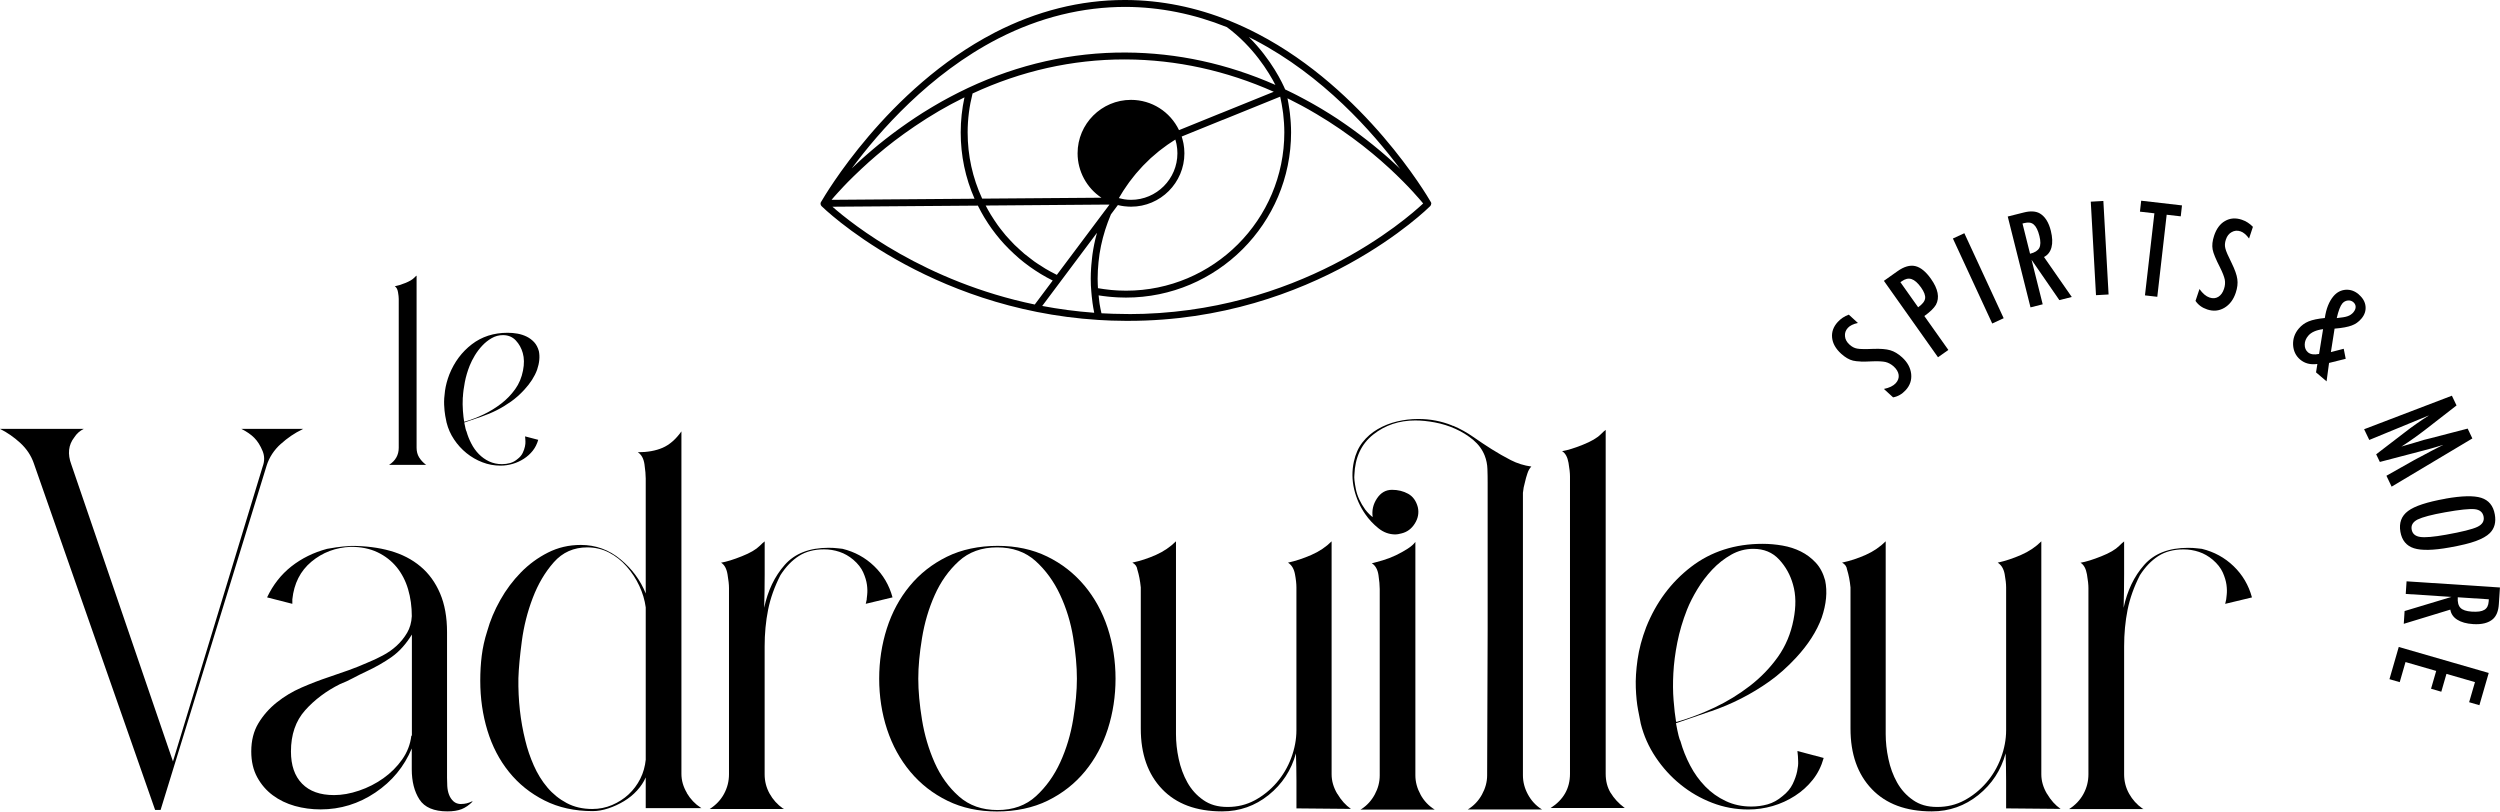
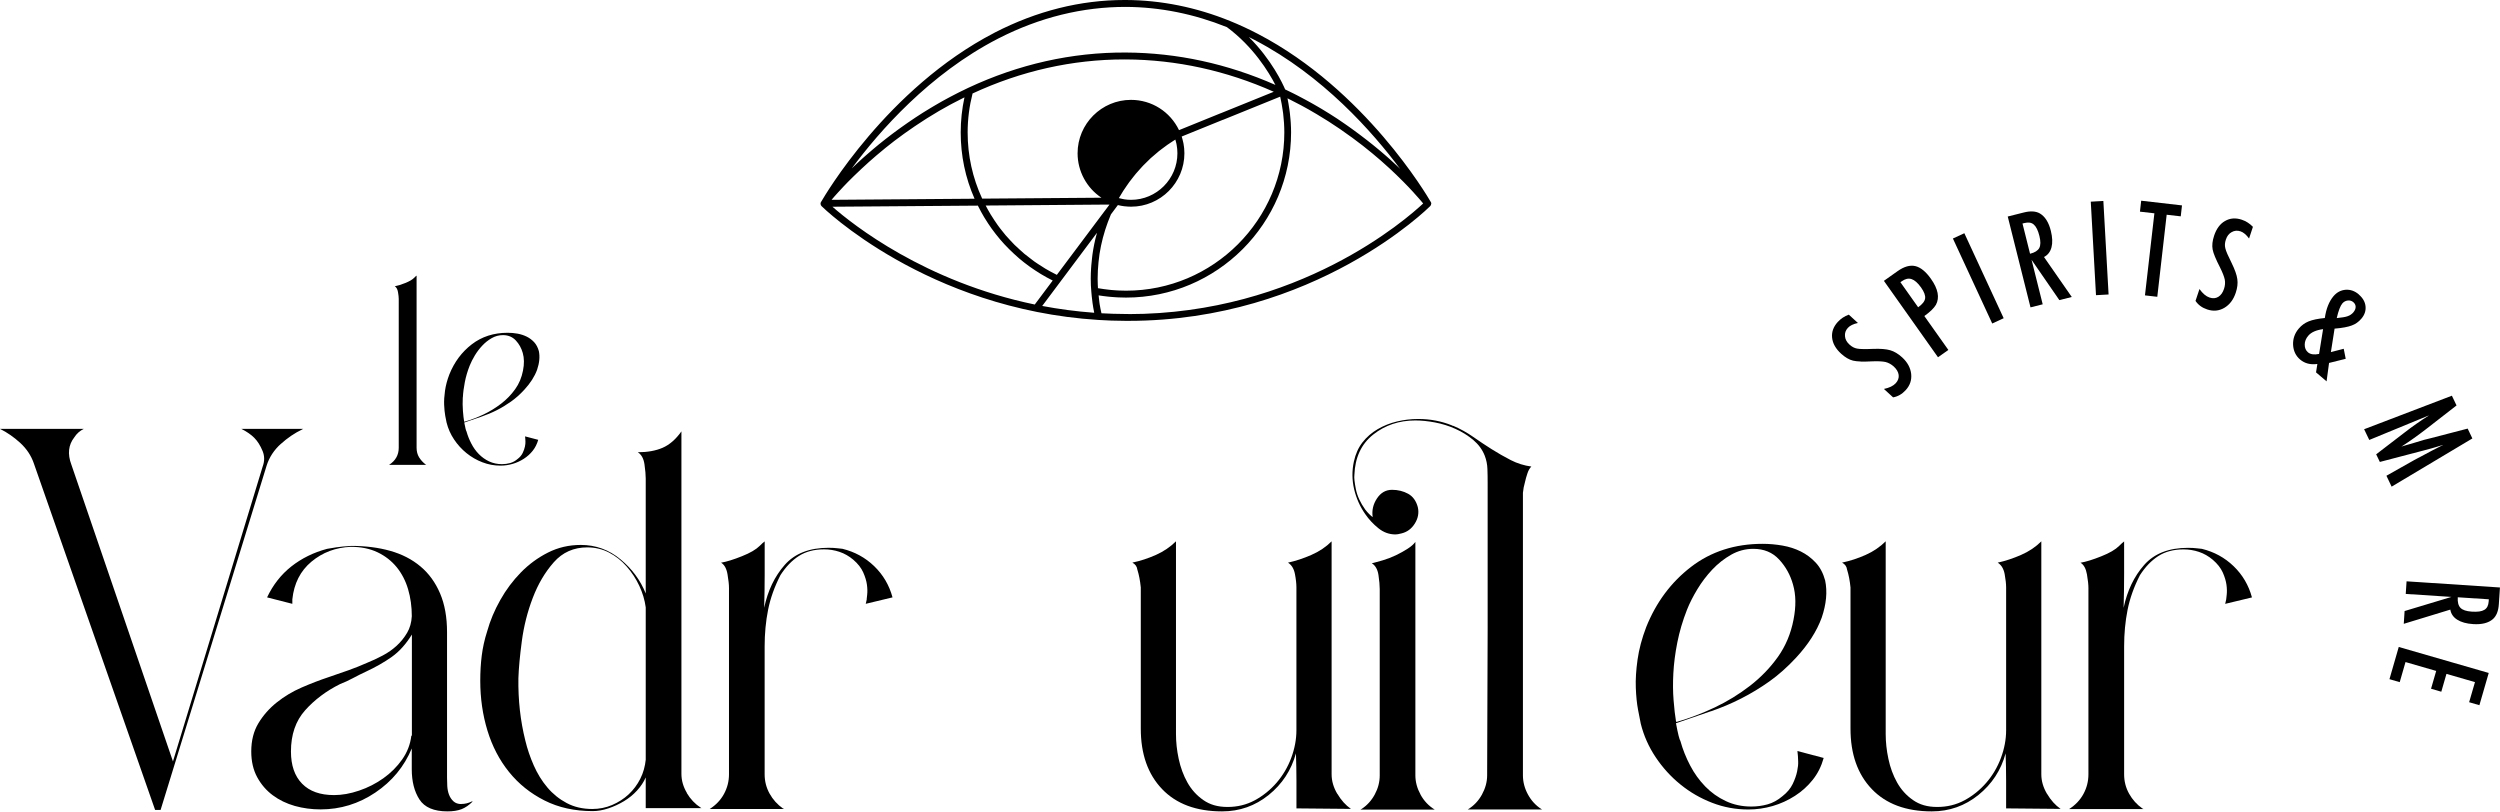
<svg xmlns="http://www.w3.org/2000/svg" id="Calque_2" viewBox="0 0 543.46 176.41">
  <g id="Calque_1-2" data-name="Calque_1">
    <g>
      <path d="M92.56,101c-.61-.47-1.1-1-1.46-1.59-.36-.59-.54-1.28-.54-2.08v-37.42c-.11.07-.29.23-.54.49-.4.4-1.04.77-1.94,1.13-.9.36-1.65.59-2.26.7.36.22.59.64.7,1.27.11.63.16,1.12.16,1.48v32.35c0,1.58-.7,2.82-2.1,3.72h8.09s-.07-.02-.11-.05Z" />
      <path d="M97.09,91.89c.32,1.29.86,2.51,1.62,3.64.75,1.13,1.65,2.12,2.7,2.97,1.04.84,2.19,1.51,3.45,1.99,1.26.49,2.57.73,3.94.73.9,0,1.78-.13,2.64-.38.86-.25,1.67-.62,2.43-1.11.75-.48,1.4-1.07,1.94-1.75.54-.68.93-1.47,1.19-2.37l-2.86-.75.05.54c0,.07,0,.26.03.57.02.31-.02.67-.11,1.11-.09.43-.25.89-.48,1.37-.23.49-.6.93-1.11,1.32-.5.43-1.04.73-1.62.89-.58.16-1.17.24-1.78.24-1.01,0-1.93-.2-2.78-.59-.85-.4-1.59-.93-2.24-1.59-.65-.66-1.2-1.43-1.64-2.29-.45-.86-.8-1.74-1.05-2.64-.11-.14-.27-.79-.49-1.94l.16-.05c1.26-.43,2.46-.84,3.61-1.24,1.15-.4,2.26-.86,3.32-1.4,1.06-.54,2.08-1.16,3.07-1.86.99-.7,1.95-1.55,2.88-2.56,1.33-1.44,2.26-2.89,2.8-4.37.5-1.47.63-2.82.38-4.04-.22-.79-.56-1.44-1.02-1.94-.47-.5-1.01-.91-1.62-1.21-.61-.3-1.28-.52-1.99-.65-.72-.13-1.44-.19-2.16-.19-3.02,0-5.62.84-7.79,2.51-2.17,1.67-3.8,3.85-4.88,6.55-.47,1.22-.78,2.4-.94,3.53s-.23,2.16-.19,3.07c.04.92.12,1.72.24,2.4.13.68.22,1.19.3,1.51ZM100.62,86.39c.05-1.04.2-2.16.43-3.34.23-1.19.58-2.37,1.05-3.56.29-.72.66-1.46,1.13-2.24.47-.77,1.01-1.48,1.62-2.13.61-.65,1.29-1.19,2.05-1.62.75-.43,1.56-.65,2.43-.65,1.15,0,2.08.39,2.8,1.16.72.77,1.22,1.68,1.51,2.72.32,1.11.34,2.39.05,3.83-.29,1.51-.85,2.86-1.7,4.04-.85,1.19-1.86,2.24-3.05,3.15s-2.46,1.7-3.83,2.35c-1.37.65-2.73,1.17-4.1,1.56h-.11c-.11-.65-.2-1.43-.27-2.35-.07-.92-.08-1.9-.03-2.94Z" />
      <path d="M61.03,96.52c1.47-1.33,3.03-2.39,4.69-3.18.07-.07.14-.11.22-.11h-13.47c1.15.58,2.08,1.22,2.8,1.94.72.72,1.33,1.69,1.83,2.91.43,1.08.43,2.19,0,3.34l-19.5,64.1L15.51,100.99c-.86-2.3-.65-4.27.65-5.93.5-.79,1.19-1.4,2.05-1.83H0c1.58.79,3.05,1.81,4.42,3.07,1.36,1.26,2.33,2.71,2.91,4.36l26.39,75.41h1.19l23.06-74.88c.57-1.79,1.6-3.36,3.07-4.69Z" />
      <path d="M100.3,174.79c-.72,0-1.29-.2-1.72-.59-.43-.39-.75-.88-.97-1.45-.22-.57-.34-1.2-.38-1.89-.04-.68-.05-1.27-.05-1.78v-31.67c0-3.23-.5-6.03-1.51-8.4-1.01-2.37-2.42-4.33-4.26-5.87-1.83-1.54-4.02-2.67-6.57-3.39-2.55-.72-5.37-1.08-8.46-1.08-1.29.07-2.41.18-3.34.32-.93.15-1.58.25-1.94.32-2.95.79-5.53,2.07-7.76,3.82-2.23,1.76-3.99,4-5.28,6.73l5.49,1.4v-.97c.36-3.45,1.74-6.18,4.15-8.19,2.41-2.01,5.26-3.09,8.56-3.23,2.23,0,4.17.4,5.82,1.19,1.65.79,3.03,1.87,4.15,3.23,1.11,1.37,1.94,2.96,2.48,4.79s.81,3.79.81,5.87c-.07,1.37-.41,2.57-1.02,3.61-.61,1.04-1.37,1.98-2.26,2.8-.9.83-1.92,1.55-3.07,2.15-1.15.61-2.26,1.13-3.34,1.56-1.29.58-2.64,1.11-4.04,1.62-1.4.5-2.85,1.01-4.36,1.51-1.94.65-3.9,1.4-5.87,2.26-1.98.86-3.77,1.94-5.39,3.23s-2.95,2.8-3.99,4.52c-1.04,1.72-1.56,3.77-1.56,6.14,0,2.15.43,4.02,1.29,5.6.86,1.58,1.99,2.89,3.39,3.93,1.4,1.04,3,1.81,4.79,2.32,1.79.5,3.66.75,5.6.75,4.31,0,8.28-1.22,11.9-3.66,3.63-2.44,6.27-5.64,7.92-9.59v4.52c0,2.66.56,4.85,1.67,6.57,1.11,1.72,3.14,2.59,6.09,2.59,1.22,0,2.24-.16,3.07-.48.82-.32,1.63-.88,2.42-1.67h-.22c-.72.36-1.47.54-2.26.54ZM89.53,159.92h-.11c-.22,1.87-.88,3.59-1.99,5.17-1.11,1.58-2.48,2.95-4.09,4.09-1.62,1.15-3.38,2.05-5.28,2.69-1.9.65-3.72.97-5.44.97-3.02,0-5.33-.82-6.95-2.48-1.62-1.65-2.42-3.99-2.42-7,0-3.66,1.02-6.64,3.07-8.94,2.05-2.3,4.58-4.2,7.6-5.71.93-.36,1.87-.79,2.8-1.29.93-.5,1.87-.97,2.8-1.4,2.15-1,4.04-2.08,5.66-3.23,1.62-1.15,3.07-2.76,4.36-4.85v21.98Z" />
      <path d="M149.32,172.37c-.79-1.33-1.19-2.71-1.19-4.15v-74.44c-1.22,1.72-2.59,2.91-4.09,3.56s-3.3.97-5.39.97c.79.5,1.27,1.38,1.45,2.64.18,1.26.27,2.28.27,3.07v24.99c-1.15-2.87-2.98-5.35-5.49-7.43-2.51-2.08-5.39-3.12-8.62-3.12-2.59,0-4.97.56-7.16,1.67-2.19,1.11-4.15,2.55-5.87,4.31-1.72,1.76-3.22,3.75-4.47,5.98-1.26,2.23-2.21,4.49-2.85,6.79-.58,1.8-.97,3.57-1.19,5.33-.22,1.76-.32,3.57-.32,5.44,0,3.81.52,7.42,1.56,10.83,1.04,3.41,2.6,6.41,4.69,9,2.08,2.59,4.65,4.65,7.7,6.19,3.05,1.55,6.55,2.32,10.5,2.32,1.08,0,2.21-.2,3.39-.59,1.19-.39,2.32-.92,3.39-1.56,1.08-.65,2.03-1.42,2.85-2.32.82-.9,1.45-1.85,1.89-2.85v6.68h12.17c-.07,0-.14-.04-.22-.11-1.22-.79-2.23-1.85-3.02-3.18ZM140.38,165.09c-.15,1.51-.54,2.91-1.19,4.2-.65,1.29-1.49,2.42-2.53,3.39-1.04.97-2.25,1.74-3.61,2.32-1.36.58-2.8.86-4.31.86-2.08,0-3.93-.43-5.55-1.29s-3.02-1.99-4.2-3.39c-1.19-1.4-2.17-3-2.96-4.79-.79-1.79-1.4-3.59-1.83-5.39-1.08-4.31-1.58-8.83-1.51-13.57.07-2.15.32-4.85.75-8.08.43-3.23,1.22-6.36,2.37-9.37,1.15-3.02,2.67-5.6,4.58-7.76,1.9-2.15,4.33-3.23,7.27-3.23,1.72,0,3.3.38,4.74,1.13,1.44.75,2.71,1.76,3.82,3.02,1.11,1.26,2.03,2.66,2.75,4.2.72,1.54,1.19,3.11,1.4,4.69v33.07Z" />
      <path d="M188.42,130.29l-.22.97,5.82-1.4c-.72-2.66-2.05-4.92-3.99-6.79-1.94-1.87-4.24-3.12-6.9-3.77-.14,0-.48-.04-1.02-.11-.54-.07-1.2-.11-1.99-.11-4.17,0-7.34,1.24-9.53,3.72-2.19,2.48-3.68,5.59-4.47,9.32.07-2.44.11-4.86.11-7.27v-7.16c-.22.15-.58.47-1.08.97-.79.79-2.08,1.55-3.88,2.26-1.8.72-3.3,1.19-4.52,1.4.72.43,1.19,1.28,1.4,2.53.22,1.26.32,2.25.32,2.96v40.51c0,1.51-.36,2.93-1.08,4.26-.72,1.33-1.76,2.42-3.12,3.29h16.16c-.07-.07-.15-.11-.22-.11-1.22-.86-2.19-1.94-2.91-3.23-.72-1.29-1.08-2.69-1.08-4.2v-27.8c0-2.8.25-5.46.75-7.97.5-2.51,1.4-5.03,2.69-7.54,1.15-1.79,2.48-3.18,3.99-4.15,1.51-.97,3.34-1.45,5.49-1.45,1.15,0,2.26.18,3.34.54,1.08.36,2.08.93,3.02,1.72,1,.86,1.72,1.78,2.15,2.75.43.97.7,1.87.81,2.69.11.83.12,1.55.05,2.15-.07.61-.11.95-.11,1.02Z" />
-       <path d="M235.72,127.28c-2.23-2.66-4.92-4.76-8.08-6.3-3.16-1.54-6.75-2.32-10.77-2.32s-7.85.79-11.04,2.37c-3.2,1.58-5.89,3.7-8.08,6.36-2.19,2.66-3.84,5.73-4.96,9.21-1.11,3.48-1.67,7.13-1.67,10.93s.57,7.56,1.72,11.04c1.15,3.48,2.84,6.55,5.06,9.21,2.23,2.66,4.92,4.76,8.08,6.3,3.16,1.55,6.75,2.32,10.77,2.32s7.85-.79,11.04-2.37c3.2-1.58,5.89-3.7,8.08-6.36,2.19-2.66,3.84-5.73,4.96-9.21,1.11-3.48,1.67-7.13,1.67-10.94s-.58-7.56-1.72-11.04c-1.15-3.48-2.84-6.55-5.06-9.21ZM233.29,156.37c-.54,3.3-1.47,6.41-2.8,9.32-1.33,2.91-3.09,5.37-5.28,7.38-2.19,2.01-4.97,3.02-8.35,3.02s-6.18-.99-8.4-2.96c-2.23-1.97-3.99-4.42-5.28-7.33-1.29-2.91-2.21-6.01-2.75-9.32-.54-3.3-.81-6.28-.81-8.94s.27-5.53.81-8.83c.54-3.3,1.45-6.41,2.75-9.32,1.29-2.91,3.03-5.37,5.23-7.38,2.19-2.01,4.97-3.02,8.35-3.02s6.16.99,8.35,2.96c2.19,1.98,3.97,4.42,5.33,7.33,1.36,2.91,2.32,6.02,2.85,9.32.54,3.3.81,6.29.81,8.94s-.27,5.53-.81,8.83Z" />
      <path d="M290.71,172.58c-.83-1.4-1.24-2.82-1.24-4.26v-50.64c-1.22,1.22-2.69,2.21-4.42,2.96-1.72.75-3.41,1.31-5.06,1.67.79.5,1.29,1.33,1.51,2.48.22,1.15.32,2.12.32,2.91v31.03c0,2.01-.38,4.02-1.13,6.03-.75,2.01-1.82,3.81-3.18,5.39-1.37,1.58-2.95,2.85-4.74,3.82-1.8.97-3.77,1.45-5.92,1.45s-3.84-.5-5.28-1.51c-1.44-1-2.59-2.28-3.45-3.82-.86-1.54-1.49-3.25-1.89-5.12-.4-1.87-.59-3.66-.59-5.39v-41.91c-1.22,1.22-2.68,2.21-4.36,2.96-1.69.75-3.39,1.31-5.12,1.67.65.36,1,.86,1.08,1.51.36,1.15.61,2.44.75,3.88v30.7c0,5.53,1.54,9.91,4.63,13.14,3.09,3.23,7.43,4.85,13.04,4.85,3.81,0,7.18-1.19,10.13-3.56,2.94-2.37,4.92-5.39,5.93-9.05.07,2.01.11,4,.11,5.98v5.98l11.85.11c-1.15-.79-2.14-1.89-2.96-3.29Z" />
      <path d="M335.05,175.87c-1.22-.79-2.19-1.85-2.91-3.18-.72-1.33-1.08-2.71-1.08-4.15v-61.41c.07-.79.22-1.54.43-2.26.14-.65.32-1.29.54-1.94.21-.65.5-1.15.86-1.51-1.58-.22-3.07-.68-4.47-1.4-1.4-.72-2.78-1.51-4.15-2.37-1.37-.86-2.71-1.76-4.04-2.69-1.33-.93-2.75-1.72-4.26-2.37-.14,0-.25-.04-.32-.11-2.3-.93-4.74-1.4-7.33-1.4-1.58,0-3.12.18-4.63.54-1.51.36-2.91.92-4.2,1.67-1.29.75-2.39,1.71-3.29,2.85-.9,1.15-1.53,2.55-1.89,4.2-.43,2.01-.41,4,.05,5.98.47,1.98,1.27,3.79,2.42,5.44.79,1.15,1.74,2.17,2.86,3.07,1.11.9,2.35,1.35,3.72,1.35.29,0,.72-.07,1.29-.22,1.22-.29,2.19-1,2.91-2.15.72-1.15.93-2.33.65-3.56-.36-1.36-1.06-2.33-2.1-2.91-1.04-.57-2.21-.86-3.5-.86-1.37,0-2.46.63-3.29,1.89-.83,1.26-1.13,2.6-.92,4.04-.21-.14-.47-.36-.75-.65-.29-.29-.58-.61-.86-.97-1.08-1.51-1.76-3-2.05-4.47-.29-1.47-.4-2.49-.32-3.07.14-3.81,1.51-6.73,4.09-8.78,2.59-2.05,5.64-3.07,9.16-3.07,1.29,0,2.71.14,4.25.43,1.54.29,3.03.75,4.47,1.4,1.44.65,2.73,1.45,3.88,2.42,1.15.97,1.97,2.1,2.48,3.39.36.93.56,1.9.59,2.91.04,1.01.05,2.01.05,3.02v31.89l-.11,31.67c0,1.44-.38,2.84-1.13,4.2-.75,1.37-1.78,2.44-3.07,3.23h16.16c-.07,0-.11-.02-.11-.05s-.04-.05-.11-.05Z" />
      <path d="M308.81,172.74c-.75-1.36-1.13-2.76-1.13-4.2v-50.74c-.36.5-.93,1.01-1.72,1.51-.79.5-1.63.97-2.53,1.4-.9.43-1.83.79-2.8,1.08-.97.29-1.78.5-2.42.65.79.5,1.27,1.36,1.45,2.59.18,1.22.27,2.23.27,3.02v40.51c0,1.44-.36,2.82-1.08,4.15-.72,1.33-1.69,2.39-2.91,3.18-.07,0-.11.02-.11.05s-.04.05-.11.05h16.16c-1.29-.79-2.32-1.87-3.07-3.23Z" />
-       <path d="M350.13,172.37c-.72-1.19-1.08-2.57-1.08-4.15v-74.77c-.22.14-.58.47-1.08.97-.79.79-2.08,1.54-3.88,2.26-1.8.72-3.3,1.19-4.52,1.4.72.43,1.18,1.28,1.4,2.53.22,1.26.32,2.25.32,2.96v64.64c0,3.16-1.4,5.64-4.2,7.43h16.16c-.07,0-.14-.04-.21-.11-1.22-.93-2.19-1.99-2.91-3.18Z" />
      <path d="M371.89,154.64c2.3-.79,4.51-1.72,6.62-2.8,2.12-1.08,4.17-2.32,6.14-3.72,1.97-1.4,3.89-3.11,5.76-5.12,2.66-2.87,4.52-5.78,5.6-8.73,1-2.94,1.26-5.64.75-8.08-.43-1.58-1.11-2.87-2.05-3.88-.93-1-2.01-1.81-3.23-2.42-1.22-.61-2.55-1.04-3.99-1.29-1.44-.25-2.87-.38-4.31-.38-6.03,0-11.22,1.67-15.57,5.01-4.35,3.34-7.59,7.7-9.75,13.09-.93,2.44-1.56,4.79-1.88,7.06-.32,2.26-.45,4.31-.38,6.14.07,1.83.23,3.43.49,4.79.25,1.37.45,2.37.59,3.02.65,2.59,1.72,5.01,3.23,7.27,1.51,2.26,3.3,4.24,5.39,5.93,2.08,1.69,4.38,3.02,6.9,3.99,2.51.97,5.13,1.45,7.86,1.45,1.79,0,3.55-.25,5.28-.75,1.72-.5,3.34-1.24,4.85-2.21,1.51-.97,2.8-2.14,3.88-3.5,1.08-1.36,1.87-2.94,2.37-4.74l-5.71-1.51.11,1.08c0,.15.02.52.05,1.13.04.61-.04,1.35-.22,2.21-.18.86-.5,1.78-.97,2.75-.47.97-1.2,1.85-2.21,2.64-1.01.86-2.08,1.45-3.23,1.78-1.15.32-2.33.48-3.55.48-2.01,0-3.86-.39-5.55-1.19-1.69-.79-3.18-1.85-4.47-3.18-1.29-1.33-2.39-2.85-3.29-4.58-.9-1.72-1.6-3.48-2.1-5.28-.21-.29-.54-1.58-.97-3.88l.32-.11c2.51-.86,4.92-1.69,7.22-2.48ZM364.35,156.91c-.21-1.29-.4-2.85-.54-4.69-.15-1.83-.16-3.79-.05-5.87.11-2.08.39-4.31.86-6.68.47-2.37,1.17-4.74,2.1-7.11.57-1.44,1.33-2.93,2.26-4.47.93-1.54,2.01-2.96,3.23-4.26,1.22-1.29,2.58-2.37,4.09-3.23,1.51-.86,3.12-1.29,4.85-1.29,2.3,0,4.17.77,5.6,2.32,1.44,1.55,2.44,3.36,3.02,5.44.65,2.23.68,4.78.11,7.65-.58,3.02-1.71,5.71-3.39,8.08-1.69,2.37-3.72,4.47-6.09,6.3s-4.92,3.39-7.65,4.69c-2.73,1.29-5.46,2.33-8.19,3.12h-.22Z" />
      <path d="M444.99,172.58c-.83-1.4-1.24-2.82-1.24-4.26v-50.64c-1.22,1.22-2.69,2.21-4.42,2.96-1.72.75-3.41,1.31-5.06,1.67.79.5,1.29,1.33,1.51,2.48.21,1.15.32,2.12.32,2.91v31.03c0,2.01-.38,4.02-1.13,6.03-.75,2.01-1.81,3.81-3.18,5.39-1.37,1.58-2.95,2.85-4.74,3.82-1.8.97-3.77,1.45-5.93,1.45s-3.84-.5-5.28-1.51c-1.44-1-2.59-2.28-3.45-3.82-.86-1.54-1.49-3.25-1.88-5.12-.4-1.87-.59-3.66-.59-5.39v-41.91c-1.22,1.22-2.68,2.21-4.36,2.96-1.69.75-3.39,1.31-5.12,1.67.65.36,1,.86,1.08,1.51.36,1.15.61,2.44.75,3.88v30.7c0,5.53,1.54,9.91,4.63,13.14,3.09,3.23,7.43,4.85,13.04,4.85,3.81,0,7.18-1.19,10.13-3.56,2.94-2.37,4.92-5.39,5.92-9.05.07,2.01.11,4,.11,5.98v5.98l11.85.11c-1.15-.79-2.14-1.89-2.96-3.29Z" />
      <path d="M478.65,119.31c-.14,0-.48-.04-1.02-.11-.54-.07-1.2-.11-1.99-.11-4.17,0-7.34,1.24-9.53,3.72-2.19,2.48-3.68,5.59-4.47,9.32.07-2.44.11-4.86.11-7.27v-7.16c-.22.15-.58.47-1.08.97-.79.79-2.08,1.55-3.88,2.26-1.8.72-3.3,1.19-4.52,1.4.72.43,1.18,1.28,1.4,2.53.22,1.26.32,2.25.32,2.96v40.51c0,1.51-.36,2.93-1.08,4.26-.72,1.33-1.76,2.42-3.12,3.29h16.16c-.07-.07-.14-.11-.21-.11-1.22-.86-2.19-1.94-2.91-3.23-.72-1.29-1.08-2.69-1.08-4.2v-27.8c0-2.8.25-5.46.75-7.97.5-2.51,1.4-5.03,2.69-7.54,1.15-1.79,2.48-3.18,3.99-4.15,1.51-.97,3.34-1.45,5.49-1.45,1.15,0,2.26.18,3.34.54,1.08.36,2.08.93,3.02,1.72,1,.86,1.72,1.78,2.16,2.75.43.97.7,1.87.81,2.69.11.83.12,1.55.05,2.15-.07.61-.11.95-.11,1.02l-.22.97,5.82-1.4c-.72-2.66-2.05-4.92-3.99-6.79-1.94-1.87-4.24-3.12-6.9-3.77Z" />
      <path d="M404.51,78.6c.7.02,1.53,0,2.51-.05.63-.03,1.19-.03,1.66,0,.47.03.87.07,1.19.14.65.16,1.25.49,1.8.98.63.58.98,1.19,1.07,1.83.08.65-.13,1.25-.63,1.8-.54.59-1.4,1.01-2.58,1.25l2,1.83c1.03-.18,1.94-.7,2.73-1.56.94-1.02,1.34-2.2,1.2-3.53-.15-1.34-.81-2.55-1.97-3.61-.86-.78-1.72-1.29-2.58-1.54-.88-.26-2.12-.36-3.71-.3-.86.04-1.57.05-2.15.04-.57,0-1.02-.04-1.33-.1-.6-.1-1.16-.4-1.68-.88-.6-.55-.92-1.15-.97-1.81-.07-.68.14-1.29.63-1.82.45-.49,1.18-.85,2.18-1.06l-1.98-1.81c-.94.34-1.74.87-2.4,1.59-.95,1.04-1.36,2.18-1.23,3.43.13,1.24.78,2.39,1.96,3.47.87.79,1.73,1.3,2.59,1.51.44.1,1.01.17,1.71.19Z" />
      <path d="M423.54,76.07l-5.22-7.37c1.23-.87,2.07-1.69,2.52-2.44.84-1.56.48-3.45-1.09-5.66-1.11-1.57-2.25-2.49-3.41-2.76-1.15-.26-2.44.11-3.86,1.12l-2.95,2.09,11.76,16.61,2.24-1.58ZM416.97,66.79l-3.85-5.44.31-.22c.74-.52,1.44-.68,2.11-.46s1.35.82,2.06,1.81c.69.97.98,1.77.89,2.4-.09.62-.59,1.26-1.52,1.92Z" />
      <rect x="428.67" y="50.31" width="2.74" height="20.36" transform="translate(14.36 186.2) rotate(-24.83)" />
      <path d="M444.05,66.15l-2.42-9.67,6.04,8.76,2.7-.68-6.04-8.69c.83-.42,1.37-1.12,1.63-2.1.26-.98.21-2.17-.14-3.59-.46-1.84-1.25-3.1-2.37-3.77-.88-.51-2.05-.59-3.5-.22l-3.5.88,4.95,19.75,2.66-.67ZM439.65,48.59l.45-.11c.42-.1.79-.13,1.13-.08.33.05.63.19.89.42.26.23.49.54.69.96.2.41.38.93.53,1.54.28,1.13.27,1.99-.03,2.58-.31.58-.98,1.01-2.01,1.26l-1.64-6.56Z" />
      <rect x="455.07" y="43.71" width="2.74" height="20.36" transform="translate(-2.3 25.6) rotate(-3.2)" />
      <polygon points="466.28 64.21 468.96 64.52 471 46.68 474.06 47.03 474.33 44.65 465.46 43.63 465.19 46.01 468.33 46.37 466.28 64.21" />
      <path d="M483.68,48.04c-1.08.62-1.87,1.69-2.37,3.2-.37,1.12-.48,2.11-.32,2.98.08.44.26.99.53,1.63.27.65.62,1.4,1.07,2.27.28.57.51,1.07.68,1.51.17.44.29.82.36,1.14.12.66.07,1.34-.17,2.04-.27.81-.68,1.38-1.24,1.72-.56.34-1.19.39-1.9.15-.76-.25-1.49-.87-2.19-1.85l-.86,2.58c.58.87,1.43,1.49,2.54,1.86,1.32.44,2.55.33,3.71-.34,1.17-.69,1.99-1.78,2.49-3.27.37-1.1.48-2.09.35-2.98-.12-.91-.54-2.08-1.24-3.51-.38-.77-.69-1.42-.92-1.94-.23-.53-.38-.95-.45-1.26-.15-.59-.11-1.22.12-1.89.25-.77.68-1.31,1.26-1.62.59-.34,1.23-.4,1.92-.17.63.21,1.25.73,1.86,1.56l.84-2.54c-.7-.72-1.5-1.24-2.43-1.55-1.33-.44-2.54-.35-3.63.28Z" />
      <path d="M512.78,64.01c-.88-.75-1.83-1.09-2.87-1.02-1.04.08-1.91.54-2.64,1.39-.97,1.15-1.6,2.73-1.89,4.75-1.49.14-2.66.39-3.51.73-.84.34-1.56.86-2.15,1.56-.88,1.03-1.29,2.21-1.24,3.53.07,1.33.58,2.39,1.52,3.2,1.01.86,2.27,1.18,3.76.97l-.29,1.83,2.29,1.95.54-4,3.62-.9-.43-2.18-2.79.72.8-5.1c.85-.07,1.59-.16,2.21-.28.62-.12,1.12-.25,1.51-.4.81-.29,1.52-.79,2.11-1.49.7-.82,1-1.72.9-2.69-.1-.96-.59-1.81-1.47-2.56ZM504.13,76.94c-1.07.22-1.88.1-2.41-.35-.48-.41-.72-.97-.71-1.67,0-.7.26-1.35.78-1.95.64-.75,1.71-1.22,3.21-1.42l-.87,5.4ZM511.61,67.87c-.35.41-.77.7-1.28.87-.25.09-.57.17-.96.23s-.86.13-1.4.18c.37-1.61.78-2.67,1.22-3.19.31-.36.69-.57,1.15-.63.48-.06.89.06,1.23.35.33.28.5.62.51,1.01s-.15.78-.47,1.17Z" />
      <path d="M530.8,96.87l-2.23,1.14-2.41,1.29c-.15.07-.34.17-.56.29-.22.12-.49.27-.8.43l-6.03,3.4,1.13,2.37,17.55-10.48-1.02-2.14-8.05,2.09-1.45.36-2.15.65-2.27.66s-.09.02-.17.05c-.08.03-.19.07-.33.12.97-.63,1.88-1.25,2.74-1.86.86-.61,1.71-1.24,2.55-1.89l6.71-5.21-1.01-2.12-19.08,7.29,1.12,2.33,12.99-5.35c-.97.62-1.89,1.23-2.75,1.84-.86.6-1.71,1.22-2.52,1.86l-6.22,4.77.8,1.66,8.75-2.29.69-.18,1.82-.49c.24-.07.54-.15.89-.26.35-.1.76-.23,1.22-.37l.4-.12c-.08.05-.15.09-.2.12-.05.03-.08.05-.1.05Z" />
-       <path d="M531.61,108.41c-4,.71-6.71,1.6-8.13,2.67-1.46,1.08-2.01,2.6-1.67,4.54.33,1.85,1.31,3.04,2.94,3.56,1.63.52,4.21.47,7.75-.17,2.53-.45,4.43-.92,5.7-1.39,1.37-.5,2.4-1.08,3.07-1.75,1.01-1.02,1.36-2.37,1.06-4.05-.33-1.88-1.32-3.08-2.95-3.6-1.62-.51-4.21-.45-7.78.18ZM537.99,110.69c1.1.13,1.74.68,1.91,1.64.17.96-.29,1.7-1.37,2.21-1.08.51-3.35,1.08-6.82,1.7-2.68.48-4.55.64-5.61.48-1.06-.16-1.68-.69-1.84-1.6-.17-.93.26-1.65,1.27-2.18,1.08-.53,3.08-1.06,6.01-1.58,3.18-.57,5.33-.79,6.44-.67Z" />
      <path d="M523.15,126.37l-.18,2.74,9.94.65-10.19,3.07-.18,2.78,10.12-3.09c.15.92.65,1.65,1.5,2.19s2,.87,3.46.96c1.89.12,3.33-.24,4.31-1.1.76-.68,1.19-1.77,1.28-3.26l.24-3.6-20.31-1.34ZM541,130.75c-.03.43-.12.8-.27,1.1-.15.3-.37.54-.67.72s-.67.3-1.12.36c-.45.06-1,.07-1.63.03-1.17-.08-1.98-.35-2.44-.82-.46-.47-.66-1.24-.59-2.3l6.75.44-.03.46Z" />
      <polygon points="519.43 147.64 521.66 148.29 522.92 143.92 529.59 145.85 528.47 149.72 530.7 150.37 531.82 146.49 538.02 148.28 536.75 152.65 538.98 153.3 541.01 146.29 521.45 140.64 519.43 147.64" />
      <path d="M311.15,44.29c0-.17-.07-.36-.18-.49-.01-.02-.03-.04-.04-.06-.59-1.02-14.19-24.24-37.46-36.36-2.03-1.06-4.08-2.01-6.09-2.82C260.01,1.57,252.41.04,244.77,0c-.11,0-.21,0-.32,0-9.58,0-19.07,2.38-28.21,7.08-.04.02-.08.05-.12.07-23.28,12.06-36.95,35.59-37.53,36.58,0,0,0,0,0,0-.02.02-.03.04-.04.07-.02.03-.04.04-.06.07-.07.12-.12.27-.12.41,0,.2.08.39.22.53.22.22,22.8,22.38,60.15,24.74,0,0,0,0,0,0,1.8.12,3.77.19,6,.2.18,0,.35,0,.53,0,40.63,0,65.39-24.7,65.64-24.95.14-.14.21-.33.21-.53ZM237.86,67.99c-3.94-.29-7.71-.8-11.3-1.48l4.02-5.37s0,0,0,0l7.88-10.53c-.02.09-.04.18-.06.26-.19.68-.36,1.37-.5,2.06,0,.04-.02.09-.03.13-.15.73-.27,1.47-.38,2.21-.03.22-.06.44-.08.66-.07.56-.13,1.11-.17,1.67-.02.22-.04.45-.05.67-.05.76-.08,1.51-.08,2.28,0,.52,0,1.01.03,1.47.02.46.05.9.09,1.31,0,0,0,0,0,0h0c.05.71.13,1.41.22,2.11.02.14.04.28.05.42.09.67.21,1.33.34,1.98,0,.04.01.09.02.14ZM180.96,44.94l31.61-.24c.03.06.07.12.1.19.4.79.81,1.56,1.26,2.31.05.08.1.16.15.24.47.77.96,1.52,1.49,2.26.03.04.06.08.09.12.54.75,1.11,1.47,1.7,2.17.01.02.03.04.04.05.59.7,1.21,1.36,1.86,2.01.06.06.11.11.17.17.62.62,1.27,1.21,1.93,1.79.08.07.17.15.25.22.65.55,1.33,1.08,2.03,1.59.11.08.21.15.32.23.69.49,1.4.96,2.13,1.41.12.07.23.14.35.21.73.44,1.48.85,2.24,1.23.05.03.11.06.16.09l-3.9,5.21c-23.92-4.96-39.55-17.37-43.97-21.25ZM217.04,8.36c8.99-4.6,18.31-6.87,27.72-6.86,7.41.04,14.79,1.52,21.95,4.4,5.74,4.25,9.1,9.76,10.54,12.56-10.45-4.61-21.37-6.98-32.48-7.04-11.78-.07-23.32,2.54-34.32,7.69-.66.31-1.31.63-1.95.95-.21.1-.41.21-.61.31-.43.22-.86.44-1.29.67-.23.12-.46.25-.69.37-.39.21-.78.43-1.17.64-.23.13-.46.26-.68.39-.39.22-.77.44-1.15.67-.21.12-.42.25-.62.37-.43.26-.84.51-1.26.77-.15.09-.29.18-.44.27-.56.35-1.11.71-1.65,1.07-.08.06-.17.11-.25.17-.45.3-.9.6-1.33.9-.17.12-.34.24-.51.36-.34.24-.69.48-1.02.72-.18.13-.36.26-.54.39-.32.23-.64.47-.95.7-.17.13-.34.25-.51.38-.33.25-.64.49-.96.74-.14.11-.29.22-.43.33-.39.31-.77.61-1.15.92-.05.04-.11.09-.17.13-.44.36-.86.71-1.27,1.06-.09.08-.18.15-.27.23-.32.27-.63.53-.93.8-.12.11-.25.22-.37.32-.26.23-.52.46-.78.69-.12.11-.24.22-.36.33-.25.23-.5.45-.74.68-.1.1-.21.19-.31.29-.26.25-.52.49-.76.72-.05.05-.11.11-.17.16,5.99-8.09,16.89-20.53,31.76-28.19.04-.02.08-.04.11-.07ZM304.13,36.47c-.21-.2-.42-.4-.64-.6-.13-.12-.27-.25-.4-.37-.21-.19-.42-.38-.63-.58-.15-.13-.29-.26-.44-.4-.22-.2-.44-.39-.67-.59-.15-.13-.3-.26-.46-.4-.25-.21-.5-.43-.76-.65-.14-.12-.28-.24-.43-.36-.4-.33-.81-.67-1.23-1.01-.05-.04-.1-.08-.15-.12-.38-.3-.76-.61-1.15-.91-.15-.12-.31-.24-.47-.36-.29-.23-.59-.46-.89-.68-.18-.14-.37-.28-.56-.42-.29-.22-.58-.43-.88-.65-.2-.14-.39-.28-.59-.43-.31-.22-.62-.44-.93-.66-.2-.14-.39-.27-.59-.41-.34-.24-.69-.47-1.04-.71-.18-.12-.35-.24-.53-.36-.53-.35-1.07-.7-1.62-1.04-.06-.04-.12-.07-.18-.11-.49-.31-.99-.62-1.5-.92-.2-.12-.41-.24-.61-.36-.38-.22-.75-.44-1.14-.66-.23-.13-.47-.27-.71-.4-.37-.21-.73-.41-1.11-.61-.25-.14-.5-.27-.75-.4-.38-.2-.76-.4-1.14-.6-.25-.13-.5-.26-.75-.38-.42-.21-.85-.42-1.27-.62-.18-.09-.35-.18-.54-.26-.54-1.27-2.94-6.47-7.89-11.39.42.21.85.43,1.27.65,14.82,7.72,25.66,20.02,31.61,28.01-.08-.08-.17-.16-.25-.24ZM244.42,12.92c.11,0,.23,0,.34,0,11,.06,21.8,2.43,32.14,7.03l-11.46,4.64s-.08.02-.12.04l-9.02,3.66c-1.93-4.02-5.95-6.58-10.44-6.58-6.4,0-11.61,5.21-11.61,11.61,0,3.93,2,7.55,5.18,9.66l-25.92.2c-2.09-4.52-3.16-9.36-3.16-14.4,0-2.88.37-5.72,1.07-8.46,10.59-4.91,21.69-7.4,33-7.4ZM244.43,43.33c-.15-.02-.3-.06-.45-.09-.25-.05-.5-.1-.74-.17,0,0-.01,0-.02,0,.14-.24.29-.47.43-.71.17-.29.35-.58.53-.87.24-.38.5-.75.76-1.12.19-.27.37-.54.56-.8.28-.38.57-.75.87-1.12.19-.24.37-.48.57-.71.34-.4.69-.79,1.05-1.18.17-.18.33-.37.5-.55.54-.56,1.09-1.1,1.66-1.63.04-.04.09-.07.13-.11.53-.48,1.08-.95,1.64-1.4.21-.16.42-.32.63-.48.41-.31.82-.63,1.24-.92.26-.18.52-.34.78-.52.31-.2.61-.42.93-.61,0,0,0,0,0,.01,0,.02.01.04.02.06.02.07.04.15.06.22.06.21.11.42.16.63.02.1.04.19.05.29.04.21.07.41.09.62.01.09.02.18.03.27.03.29.04.59.04.89,0,5.57-4.53,10.11-10.09,10.11-.49,0-.97-.04-1.44-.11ZM214.27,44.68l26.51-.21h.41s-.99,1.32-.99,1.32c0,0,0,0,0,0l-.05.06-10.41,13.9c-.85-.42-1.69-.87-2.5-1.35-.27-.16-.52-.34-.78-.5-.54-.34-1.07-.67-1.59-1.04-.3-.21-.59-.45-.88-.67-.45-.35-.91-.69-1.35-1.05-.3-.25-.59-.53-.88-.79-.4-.36-.81-.73-1.2-1.11-.29-.29-.57-.59-.85-.89-.36-.38-.73-.77-1.07-1.17-.27-.32-.53-.65-.79-.98-.32-.41-.65-.81-.95-1.24-.25-.34-.48-.7-.72-1.05-.29-.43-.57-.86-.84-1.31-.22-.37-.43-.74-.64-1.11-.15-.27-.29-.54-.43-.81ZM185.81,38.09c.41-.4.84-.81,1.29-1.23.06-.05.12-.11.18-.17.46-.43.94-.87,1.44-1.32.02-.02.04-.04.06-.06.5-.45,1.03-.91,1.58-1.38.09-.08.18-.16.27-.23.54-.46,1.1-.92,1.67-1.39.09-.08.19-.15.28-.23.61-.49,1.23-.98,1.87-1.47,0,0,0,0,0,0,.64-.49,1.31-.98,1.99-1.47.11-.08.21-.15.32-.23.66-.47,1.34-.95,2.04-1.42.13-.09.26-.17.39-.26.72-.48,1.45-.96,2.2-1.44.06-.04.13-.08.19-.12.73-.46,1.48-.91,2.24-1.36.11-.07.22-.13.33-.2.78-.45,1.58-.9,2.39-1.34.16-.09.33-.18.49-.26.82-.44,1.66-.87,2.51-1.29.04-.02.08-.04.12-.06-.54,2.48-.82,5.04-.82,7.63,0,5.03,1.01,9.87,3.01,14.41l-26.1.2-4.99.04s0,0,0,0c.18-.21.39-.45.61-.71.03-.03.05-.06.08-.09.22-.25.47-.53.74-.82.05-.05.09-.1.14-.15.28-.3.57-.62.89-.96.03-.03.06-.06.08-.09.32-.34.66-.69,1.01-1.05.03-.04.07-.07.1-.1.36-.37.75-.76,1.16-1.15.07-.07.14-.14.22-.21ZM238.68,62.67s0,0,0,0c0,0,0,0,0,0-.01-.14-.02-.3-.02-.45,0-.12-.01-.24-.02-.37-.02-.4-.03-.82-.03-1.27,0-.61.02-1.21.05-1.81.01-.21.03-.41.05-.62.03-.39.05-.78.09-1.17.02-.25.06-.49.09-.73.04-.35.08-.7.13-1.05.04-.26.09-.51.14-.77.06-.33.11-.66.18-.99.05-.26.12-.52.18-.77.07-.32.14-.65.23-.97.07-.25.14-.5.22-.76.09-.32.18-.65.28-.97.08-.24.17-.48.25-.73.11-.33.22-.65.34-.98.08-.23.18-.45.27-.68.12-.31.24-.62.37-.93,0,0,0-.01,0-.02,0,0,0,0,0,0h0s1.52-2.04,1.52-2.04c0,0,0,0,0,0,.01,0,.03,0,.05,0,.02,0,.04,0,.06.01.4.1.8.18,1.22.23.07,0,.14.02.22.02.44.05.88.08,1.33.08,6.39,0,11.59-5.21,11.59-11.61,0-.35-.02-.7-.05-1.04,0-.11-.03-.22-.04-.33-.03-.24-.06-.47-.1-.7-.02-.12-.05-.25-.08-.37-.05-.22-.1-.44-.16-.65-.03-.12-.07-.24-.1-.35-.02-.07-.04-.13-.06-.2l8.92-3.62s.08-.02.11-.03c.04-.01.07-.03.1-.04l12.26-4.97h.02c.06.24.1.49.15.73.06.28.12.56.17.84.08.41.14.83.2,1.24.04.27.08.54.12.81.06.46.09.92.13,1.38.02.23.04.46.06.69.04.69.07,1.38.07,2.07,0,18.98-15.43,34.41-34.4,34.41-.53,0-1.06-.01-1.59-.04-.17,0-.35-.02-.52-.03-.36-.02-.72-.04-1.08-.08-.21-.02-.41-.05-.62-.07-.33-.04-.66-.07-.98-.12-.22-.03-.44-.07-.66-.1-.21-.03-.42-.06-.64-.1ZM245.3,68.26c-.17,0-.35,0-.52,0-1.97-.01-3.72-.07-5.34-.16-.15-.66-.29-1.33-.4-2.01-.02-.15-.04-.3-.06-.45-.07-.47-.11-.95-.16-1.43.14.02.28.04.42.06.21.03.43.06.64.09.34.05.68.08,1.01.12.21.02.42.05.63.06.37.03.73.06,1.09.08.18.01.36.03.53.03.54.02,1.08.04,1.62.04,19.8,0,35.9-16.11,35.9-35.91,0-.7-.03-1.4-.07-2.09-.01-.22-.03-.44-.05-.66-.04-.48-.08-.96-.14-1.43-.03-.26-.06-.51-.1-.76-.06-.45-.13-.9-.21-1.34-.05-.25-.09-.51-.14-.76-.02-.12-.04-.25-.07-.37.03.02.07.03.1.05.95.47,1.88.95,2.79,1.44.13.07.26.14.39.21.89.48,1.75.97,2.59,1.47.13.08.26.16.4.23.84.5,1.66,1,2.46,1.51.11.07.22.14.33.21.81.52,1.6,1.04,2.37,1.57.07.05.13.09.2.14.8.55,1.57,1.1,2.32,1.65,0,0,0,0,.01,0,.75.55,1.46,1.09,2.16,1.63.07.05.14.11.21.16.66.51,1.29,1.02,1.9,1.53.09.07.18.15.27.22.59.49,1.16.97,1.71,1.45.09.08.18.16.27.24.54.47,1.06.94,1.55,1.39.08.07.15.14.23.21.5.46.97.9,1.42,1.34.05.05.1.09.14.14.94.91,1.77,1.75,2.5,2.51.03.03.07.07.1.11.34.36.66.7.95,1.02.04.04.08.09.12.14.28.31.54.59.77.86.04.04.07.08.11.12.23.26.43.49.61.7.02.02.04.05.06.07.18.21.33.39.45.54,0,0,0,0,0,0-3.55,3.34-27.12,24.05-64.1,24.05Z" />
    </g>
  </g>
</svg>